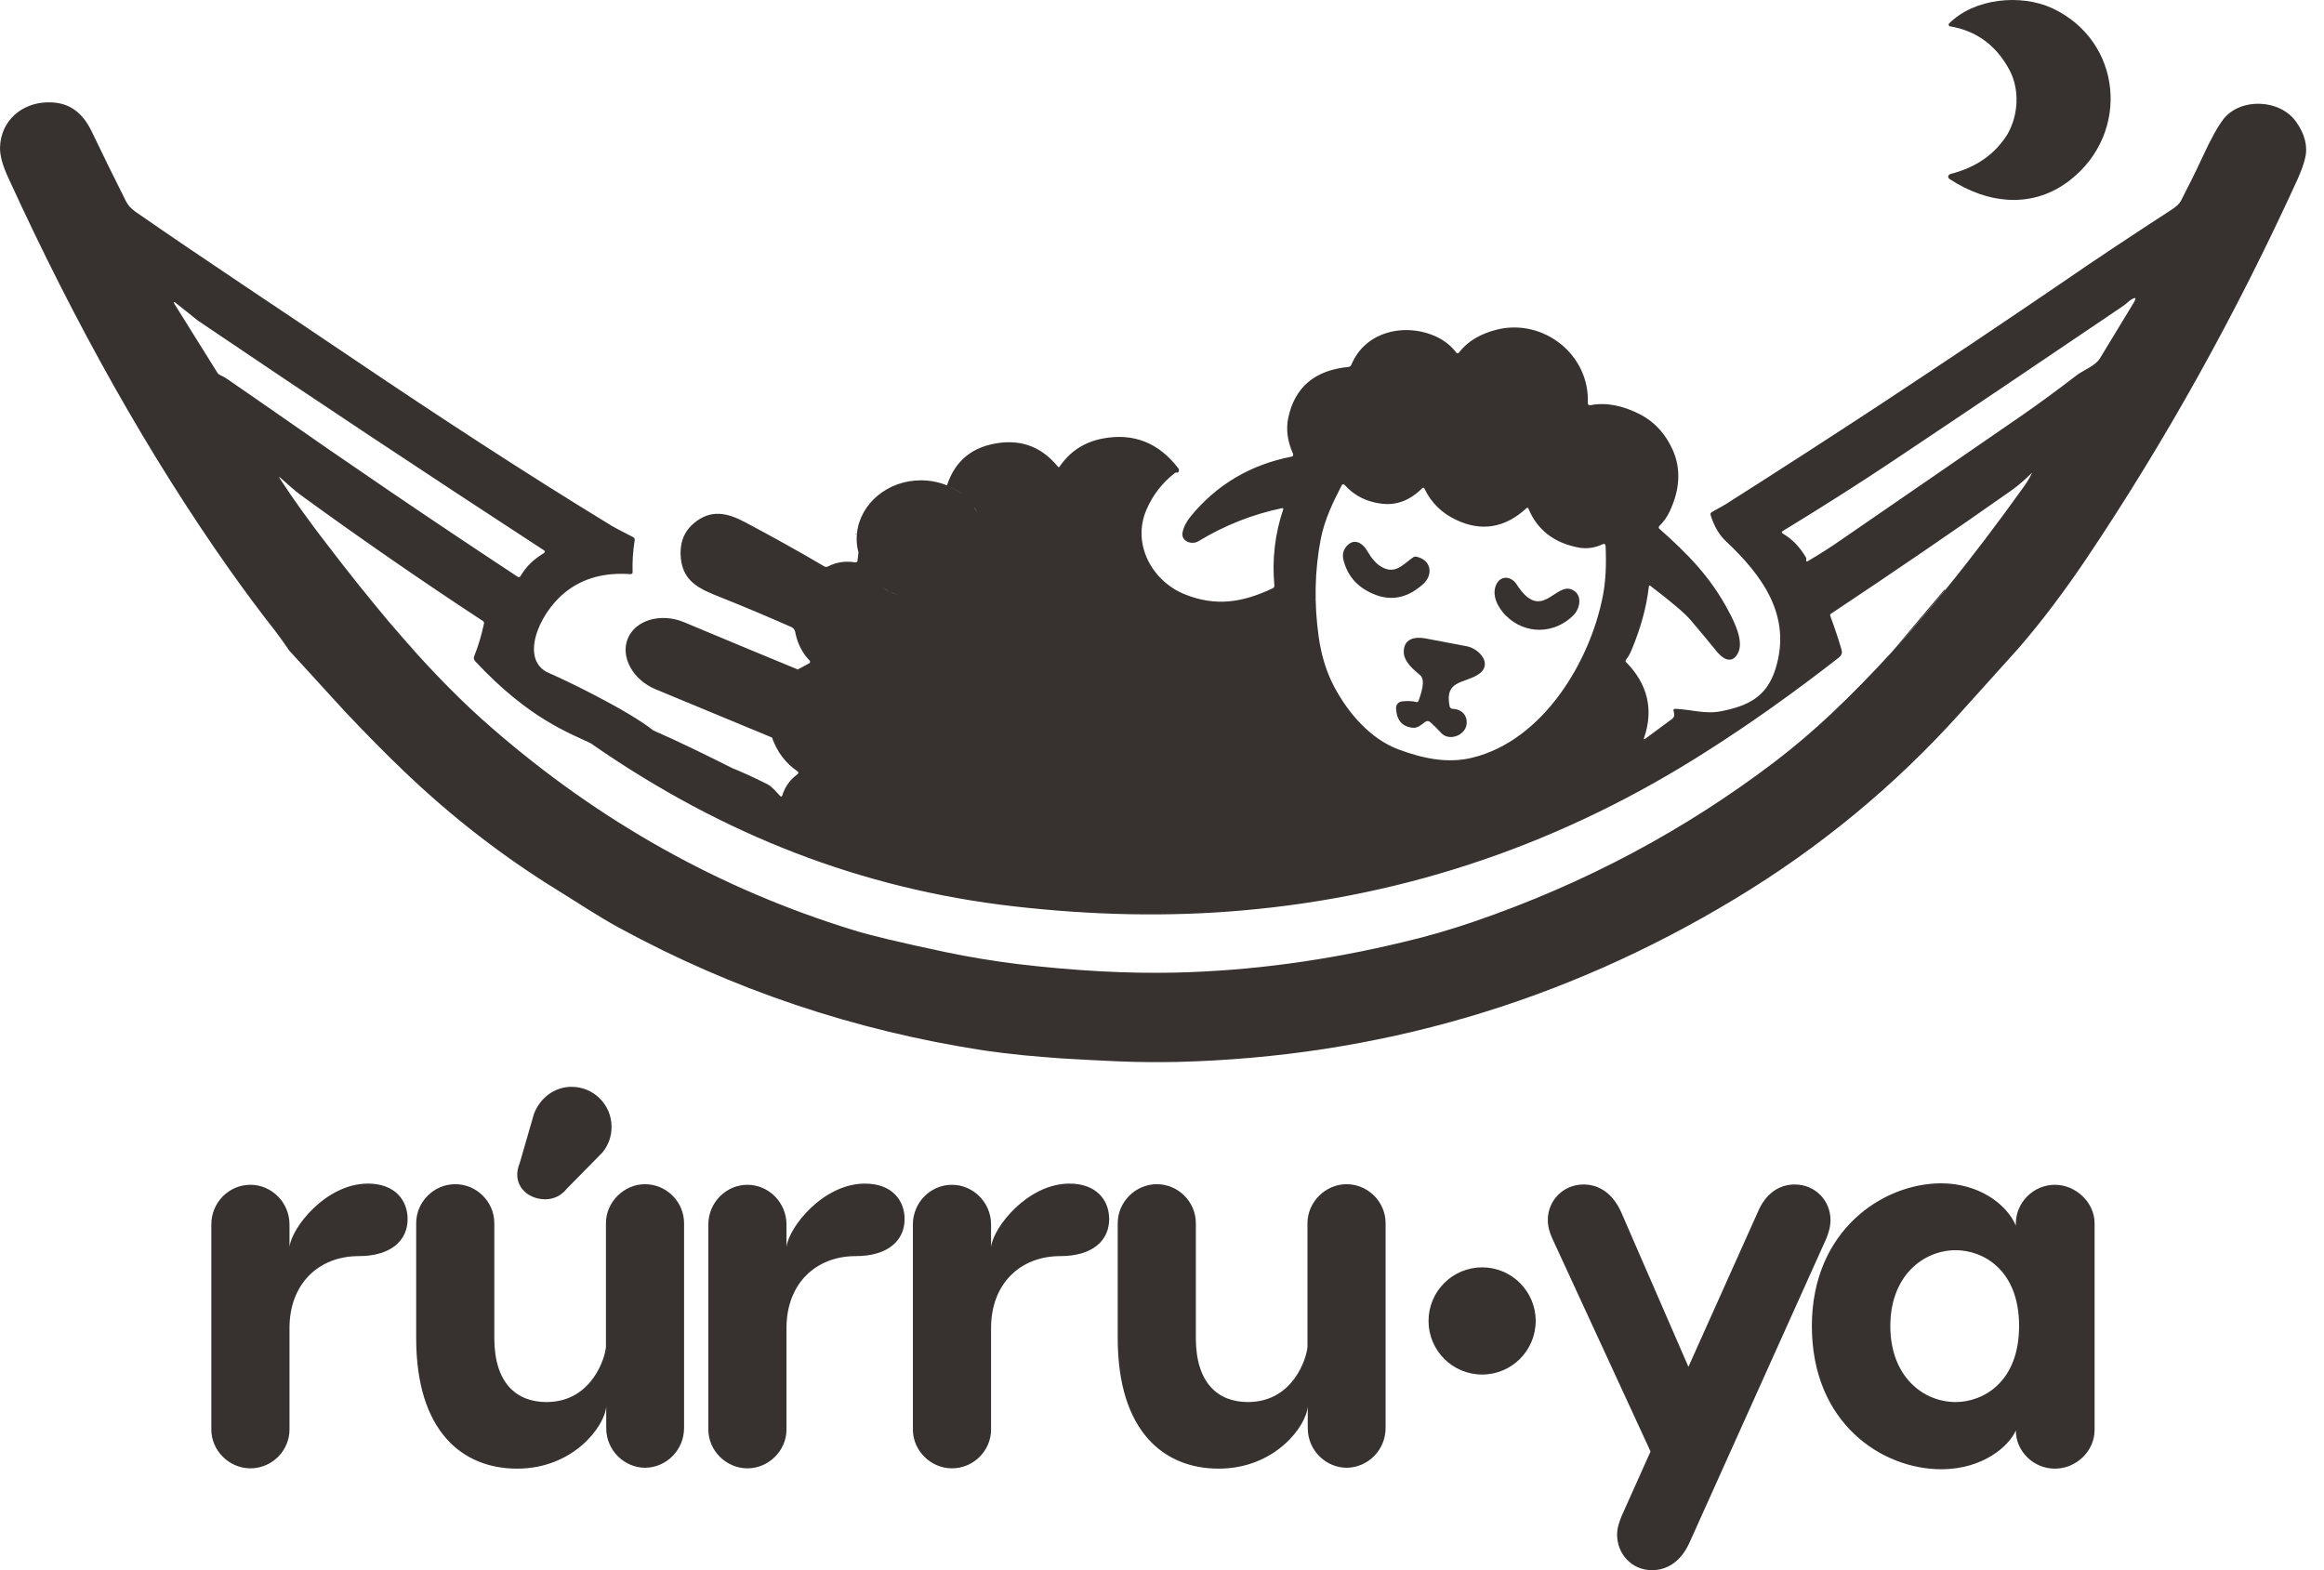
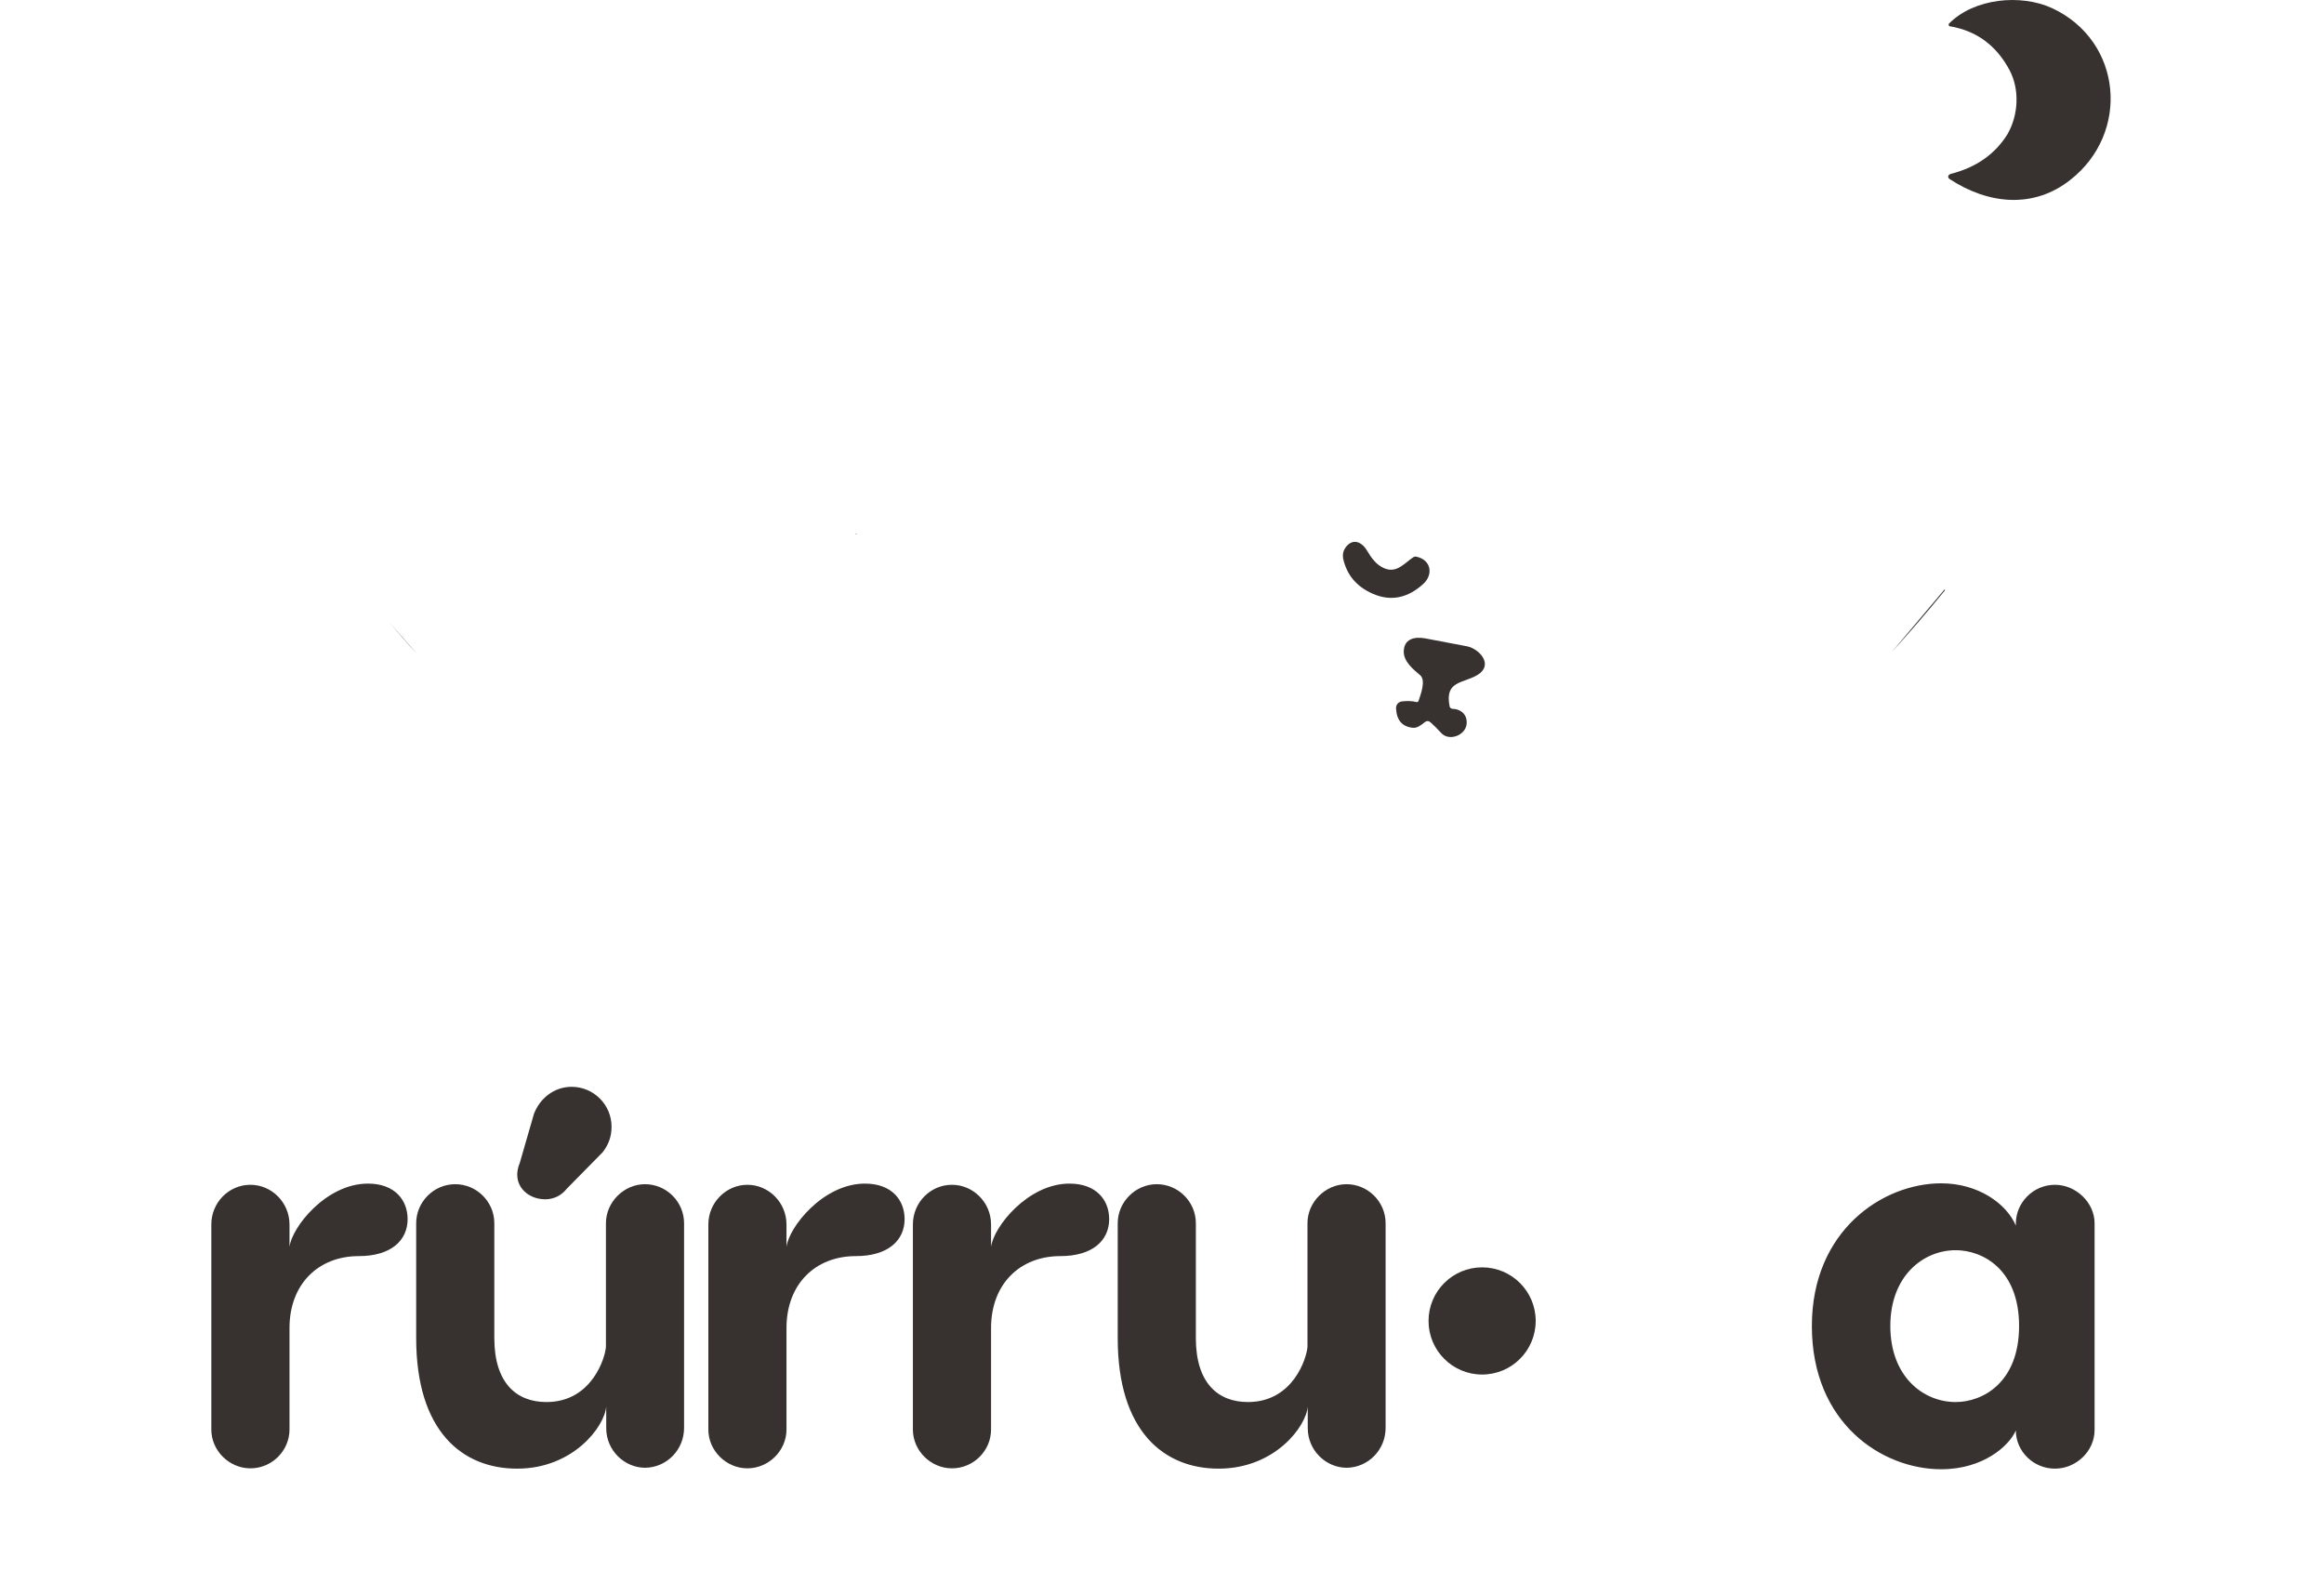
<svg xmlns="http://www.w3.org/2000/svg" fill="none" viewBox="0 0 74 50" height="50" width="74">
  <g id="Logo">
    <path fill="#373230" d="M27.241 17.011C27.251 17.011 27.261 17.021 27.27 17.021C27.27 17.011 27.27 17.001 27.27 16.992C27.261 16.992 27.251 17.001 27.241 17.011Z" id="Vector" />
    <g id="Group">
      <path fill="#373230" d="M43.708 18.905C44.283 19.16 44.83 19.047 45.329 18.585C45.64 18.293 45.574 17.831 45.103 17.727C45.065 17.718 45.028 17.727 44.999 17.746C44.717 17.935 44.471 18.265 44.076 18.095C43.831 17.991 43.67 17.774 43.538 17.548C43.388 17.284 43.095 17.105 42.85 17.426C42.775 17.529 42.747 17.642 42.765 17.774C42.879 18.302 43.19 18.679 43.708 18.905Z" id="Vector_2" />
-       <path fill="#373230" d="M50.099 19.594C50.315 19.377 50.4 18.943 50.07 18.783C49.523 18.51 49.09 19.858 48.289 18.604C48.129 18.359 47.799 18.302 47.648 18.604C47.478 18.953 47.704 19.358 47.949 19.603C48.562 20.216 49.495 20.197 50.099 19.594Z" id="Vector_3" />
      <path fill="#373230" d="M44.698 20.753C44.698 21.064 44.99 21.309 45.216 21.497C45.414 21.658 45.235 22.12 45.169 22.317C45.16 22.346 45.132 22.365 45.103 22.355C44.953 22.317 44.792 22.317 44.632 22.336C44.519 22.355 44.444 22.45 44.453 22.563C44.472 22.93 44.642 23.137 44.981 23.175C45.122 23.194 45.264 23.081 45.367 22.996C45.433 22.949 45.49 22.949 45.556 23.006C45.669 23.109 45.773 23.213 45.876 23.326C46.121 23.618 46.64 23.43 46.696 23.081C46.743 22.779 46.536 22.581 46.253 22.572C46.206 22.572 46.168 22.534 46.159 22.497C45.989 21.667 46.593 21.771 47.054 21.488C47.563 21.168 47.111 20.668 46.724 20.583C46.338 20.508 45.886 20.423 45.386 20.329C45.037 20.263 44.698 20.348 44.698 20.753Z" id="Vector_4" />
    </g>
    <path fill="#373230" d="M62.106 5.54C62.087 5.549 62.068 5.559 62.049 5.578C62.021 5.615 62.03 5.672 62.077 5.7C63.312 6.511 64.754 6.652 65.923 5.728C67.836 4.23 67.582 1.308 65.348 0.262C64.349 -0.2 62.86 -0.059 62.059 0.752C62.049 0.761 62.049 0.771 62.049 0.78C62.049 0.808 62.059 0.837 62.087 0.837C62.926 0.978 63.567 1.44 63.991 2.241C64.311 2.854 64.273 3.655 63.925 4.267C63.529 4.908 62.926 5.333 62.106 5.54Z" id="Vector_5" />
    <g id="Group_2">
      <path fill="#373230" d="M11.716 37.69C10.387 37.69 9.293 39.075 9.218 39.707V38.991C9.218 38.293 8.652 37.728 7.974 37.728C7.286 37.728 6.729 38.293 6.729 38.991V45.523C6.729 46.192 7.295 46.757 7.974 46.757C8.662 46.757 9.218 46.192 9.218 45.523V42.29C9.218 40.885 10.142 39.999 11.423 39.999C12.451 39.999 12.979 39.5 12.979 38.821C12.979 38.218 12.573 37.69 11.716 37.69Z" id="Vector_6" />
      <path fill="#373230" d="M21.782 45.466V38.953C21.782 38.265 21.216 37.709 20.538 37.709C19.869 37.709 19.294 38.275 19.294 38.953V42.884C19.275 43.223 18.851 44.646 17.399 44.646C16.438 44.646 15.74 44.033 15.74 42.61V38.953C15.74 38.265 15.175 37.709 14.496 37.709C13.808 37.709 13.252 38.275 13.252 38.953V42.61C13.252 45.579 14.722 46.767 16.466 46.767C18.257 46.767 19.256 45.419 19.303 44.788V45.476C19.303 46.192 19.887 46.739 20.547 46.739C21.216 46.729 21.782 46.182 21.782 45.466Z" id="Vector_7" />
      <path fill="#373230" d="M27.541 37.69C26.212 37.69 25.118 39.075 25.043 39.707V38.991C25.043 38.293 24.477 37.728 23.799 37.728C23.12 37.728 22.555 38.293 22.555 38.991V45.523C22.555 46.192 23.12 46.757 23.799 46.757C24.477 46.757 25.043 46.192 25.043 45.523V42.29C25.043 40.885 25.967 39.999 27.249 39.999C28.276 39.999 28.804 39.5 28.804 38.821C28.804 38.218 28.398 37.69 27.541 37.69Z" id="Vector_8" />
      <path fill="#373230" d="M34.054 37.69C32.725 37.69 31.632 39.075 31.557 39.707V38.991C31.557 38.293 30.991 37.728 30.312 37.728C29.625 37.728 29.068 38.293 29.068 38.991V45.523C29.068 46.192 29.634 46.757 30.312 46.757C31.001 46.757 31.557 46.192 31.557 45.523V42.29C31.557 40.885 32.48 39.999 33.762 39.999C34.79 39.999 35.318 39.5 35.318 38.821C35.318 38.218 34.912 37.69 34.054 37.69Z" id="Vector_9" />
      <path fill="#373230" d="M44.12 45.466V38.953C44.12 38.265 43.554 37.709 42.876 37.709C42.206 37.709 41.632 38.275 41.632 38.953V42.884C41.613 43.223 41.189 44.646 39.737 44.646C38.776 44.646 38.078 44.033 38.078 42.61V38.953C38.078 38.265 37.513 37.709 36.834 37.709C36.155 37.709 35.59 38.275 35.59 38.953V42.61C35.59 45.579 37.06 46.767 38.804 46.767C40.595 46.767 41.594 45.419 41.641 44.788V45.476C41.641 46.192 42.225 46.739 42.885 46.739C43.554 46.729 44.12 46.182 44.12 45.466Z" id="Vector_10" />
-       <path fill="#373230" d="M58.286 38.849C58.286 38.237 57.806 37.718 57.146 37.718C56.665 37.718 56.222 37.992 55.968 38.604L53.762 43.524L51.623 38.604C51.349 37.992 50.906 37.718 50.426 37.718C49.775 37.718 49.285 38.227 49.285 38.849C49.285 39.075 49.351 39.264 49.426 39.434L52.556 46.22L51.632 48.284C51.566 48.454 51.491 48.642 51.491 48.869C51.491 49.481 51.953 50 52.603 50C53.084 50 53.527 49.726 53.8 49.114L58.155 39.434C58.221 39.264 58.286 39.075 58.286 38.849Z" id="Vector_11" />
      <path fill="#373230" d="M65.432 37.728C64.744 37.728 64.188 38.293 64.188 38.962V39.029C63.895 38.331 62.99 37.681 61.812 37.681C59.946 37.681 57.693 39.189 57.693 42.224C57.693 45.334 59.937 46.786 61.812 46.786C63.16 46.786 63.98 46.032 64.188 45.551C64.188 46.22 64.753 46.767 65.432 46.767C66.101 46.767 66.695 46.22 66.695 45.532V38.953C66.695 38.293 66.101 37.728 65.432 37.728ZM62.274 44.646C61.228 44.646 60.191 43.826 60.191 42.224C60.191 40.631 61.237 39.811 62.274 39.811C63.132 39.811 64.291 40.423 64.291 42.224C64.291 44.033 63.123 44.646 62.274 44.646Z" id="Vector_12" />
      <path fill="#373230" d="M47.193 43.77C48.136 43.77 48.899 43.006 48.899 42.063C48.899 41.121 48.136 40.357 47.193 40.357C46.251 40.357 45.487 41.121 45.487 42.063C45.487 43.006 46.251 43.77 47.193 43.77Z" id="Vector_13" />
      <path fill="#373230" d="M18.05 37.85L19.19 36.691C19.388 36.437 19.473 36.172 19.473 35.88C19.473 35.173 18.898 34.608 18.201 34.608C17.644 34.608 17.192 34.975 17.003 35.466L16.551 37.03C16.268 37.7 16.768 38.19 17.362 38.19C17.635 38.19 17.88 38.067 18.05 37.85Z" id="Vector_14" />
    </g>
    <path fill="#373230" d="M12.376 19.791C12.678 20.149 12.979 20.498 13.29 20.837L12.376 19.791Z" id="Vector_15" />
-     <path fill="#373230" d="M73.114 3.881C72.605 3.155 71.342 3.099 70.796 3.796C70.626 4.013 70.4 4.418 70.126 5.012C69.919 5.465 69.683 5.926 69.438 6.407C69.391 6.492 69.297 6.577 69.156 6.671C68.025 7.406 66.79 8.217 65.48 9.122C63.887 10.206 62.039 11.45 59.938 12.835C58.373 13.863 56.714 14.937 54.961 16.049C54.81 16.144 54.65 16.219 54.499 16.313C54.471 16.332 54.452 16.37 54.471 16.408C54.584 16.766 54.744 17.039 54.951 17.228C56.12 18.33 57.063 19.612 56.535 21.299C56.252 22.204 55.649 22.478 54.81 22.647C54.301 22.751 53.849 22.591 53.349 22.572C53.292 22.572 53.274 22.591 53.292 22.647C53.302 22.685 53.311 22.732 53.311 22.779C53.311 22.817 53.283 22.855 53.255 22.883L52.388 23.524C52.35 23.552 52.331 23.543 52.35 23.496C52.661 22.591 52.463 21.78 51.775 21.083C51.756 21.064 51.756 21.026 51.775 21.007C51.841 20.922 51.898 20.828 51.945 20.715C52.237 20.018 52.425 19.348 52.501 18.689C52.501 18.641 52.529 18.632 52.557 18.66C53.236 19.179 53.66 19.537 53.839 19.754C54.112 20.074 54.395 20.413 54.678 20.762C54.867 20.988 55.14 21.149 55.328 20.819C55.545 20.451 55.234 19.82 55.046 19.471C54.48 18.387 53.736 17.633 52.831 16.832C52.812 16.813 52.812 16.775 52.831 16.756C52.972 16.615 53.085 16.464 53.17 16.276C53.49 15.588 53.528 14.947 53.274 14.353C53.047 13.834 52.708 13.457 52.256 13.212C51.681 12.911 51.144 12.807 50.653 12.901C50.587 12.911 50.559 12.892 50.559 12.826C50.616 11.29 49.155 10.149 47.694 10.488C47.147 10.62 46.732 10.865 46.45 11.233L46.44 11.242C46.421 11.261 46.393 11.252 46.374 11.233C46.223 11.035 46.025 10.865 45.78 10.743C44.8 10.262 43.481 10.517 43.028 11.619C43.009 11.657 42.972 11.685 42.934 11.685C41.869 11.789 41.228 12.326 41.02 13.307C40.945 13.665 40.992 14.042 41.171 14.447C41.19 14.494 41.171 14.532 41.124 14.541C39.824 14.796 38.749 15.427 37.919 16.436C37.788 16.596 37.693 16.766 37.656 16.945C37.59 17.237 37.948 17.36 38.155 17.237C38.994 16.728 39.88 16.379 40.823 16.181C40.832 16.181 40.832 16.181 40.841 16.181C40.86 16.191 40.87 16.2 40.86 16.219C40.596 17.001 40.502 17.812 40.578 18.641C40.578 18.689 40.568 18.717 40.521 18.736C39.578 19.179 38.73 19.329 37.722 18.924C36.675 18.5 36.034 17.312 36.506 16.229C36.704 15.767 37.005 15.38 37.401 15.069C37.42 15.05 37.448 15.041 37.477 15.05C37.505 15.05 37.524 15.041 37.533 15.013C37.542 14.984 37.542 14.947 37.524 14.918C36.892 14.089 36.081 13.778 35.101 13.966C34.526 14.079 34.074 14.372 33.744 14.852C33.725 14.881 33.697 14.89 33.678 14.852C33.197 14.268 32.594 14.014 31.859 14.098C30.982 14.202 30.417 14.654 30.153 15.456C30.332 15.531 30.502 15.625 30.643 15.738C30.492 15.625 30.332 15.531 30.153 15.456C29.898 15.352 29.616 15.295 29.323 15.295C28.268 15.295 27.391 16.031 27.288 16.973C27.288 16.983 27.288 16.992 27.288 17.001C27.278 17.058 27.278 17.114 27.278 17.171C27.278 17.312 27.297 17.454 27.335 17.586L27.306 17.84C27.306 17.887 27.278 17.916 27.222 17.906C26.92 17.859 26.637 17.897 26.364 18.038C26.326 18.057 26.288 18.057 26.251 18.038C25.355 17.51 24.516 17.049 23.734 16.634C23.15 16.323 22.631 16.21 22.094 16.662C21.811 16.898 21.67 17.209 21.67 17.605C21.679 18.509 22.245 18.745 22.989 19.037C23.744 19.339 24.479 19.65 25.204 19.97C25.261 19.999 25.299 20.046 25.318 20.112C25.384 20.47 25.534 20.781 25.779 21.035L25.789 21.045C25.798 21.073 25.798 21.102 25.77 21.12L25.402 21.318C24.526 20.96 22.924 20.291 21.774 19.81C21.038 19.509 20.237 19.744 19.992 20.329C19.747 20.922 20.152 21.648 20.878 21.95L24.582 23.486C24.743 23.939 25.007 24.297 25.393 24.561C25.431 24.589 25.431 24.627 25.393 24.655C25.157 24.825 24.997 25.051 24.912 25.324C24.893 25.371 24.875 25.381 24.837 25.343C24.705 25.211 24.611 25.07 24.441 24.975C24.064 24.787 23.687 24.608 23.31 24.457C22.622 24.108 21.566 23.59 20.803 23.26C19.973 22.6 17.928 21.62 17.476 21.431C16.543 21.026 17.136 19.565 17.975 18.877C18.578 18.387 19.285 18.227 20.077 18.283C20.115 18.283 20.152 18.255 20.143 18.217C20.134 17.887 20.152 17.548 20.209 17.209C20.218 17.171 20.2 17.124 20.162 17.105C19.936 16.983 19.709 16.879 19.483 16.747C16.712 15.06 13.866 13.194 11.311 11.469C8.983 9.895 6.589 8.321 4.318 6.746C4.186 6.652 4.082 6.549 4.016 6.417C3.62 5.634 3.262 4.899 2.932 4.211C2.64 3.598 2.216 3.24 1.509 3.259C0.679 3.278 0.029 3.853 0.001 4.682C-0.009 4.927 0.076 5.257 0.265 5.663C2.423 10.385 4.77 14.541 7.305 18.133C7.786 18.811 8.267 19.462 8.757 20.084C8.917 20.291 9.068 20.508 9.209 20.715L11 22.675C11.688 23.401 12.31 24.033 12.885 24.579C14.393 26.022 16.024 27.285 17.787 28.369C18.428 28.764 19.059 29.189 19.719 29.547C23.338 31.517 27.212 32.817 31.322 33.449C31.699 33.505 32.113 33.553 32.556 33.6C32.971 33.637 33.376 33.675 33.791 33.703C34.385 33.741 34.998 33.769 35.629 33.798C36.279 33.826 36.892 33.826 37.477 33.816C43.848 33.656 49.767 31.931 55.244 28.623C57.949 26.992 60.343 25.013 62.426 22.694L64.292 20.621C64.999 19.801 65.715 18.858 66.432 17.793C68.958 14.032 71.201 9.998 73.162 5.7C73.265 5.465 73.35 5.248 73.397 5.04C73.491 4.682 73.397 4.277 73.114 3.881ZM42.057 17.152C42.18 16.54 42.444 15.993 42.727 15.446C42.727 15.437 42.736 15.437 42.736 15.437C42.755 15.418 42.792 15.418 42.811 15.437C43.122 15.786 43.518 15.983 43.999 16.04C44.47 16.096 44.894 15.936 45.281 15.55C45.309 15.522 45.337 15.522 45.356 15.559C45.573 16.012 45.912 16.342 46.374 16.558C47.175 16.935 47.92 16.813 48.608 16.181L48.617 16.172C48.636 16.163 48.655 16.172 48.665 16.191C48.947 16.869 49.475 17.284 50.258 17.435C50.512 17.482 50.767 17.454 51.03 17.331C51.087 17.303 51.115 17.322 51.125 17.388C51.153 18 51.125 18.528 51.04 18.962C50.635 21.073 49.126 23.58 46.883 24.127C46.082 24.325 45.29 24.146 44.527 23.863C43.631 23.524 42.943 22.723 42.491 21.884C42.246 21.422 42.076 20.894 41.991 20.291C41.84 19.226 41.859 18.18 42.057 17.152ZM31.114 16.313C31.086 16.257 31.048 16.21 31.011 16.153C31.058 16.2 31.086 16.257 31.114 16.313ZM28.305 18.83C28.409 18.877 28.513 18.924 28.616 18.962C28.72 19 28.833 19.028 28.956 19.047C28.843 19.028 28.73 19 28.616 18.962C28.503 18.924 28.4 18.877 28.305 18.83C28.202 18.783 28.117 18.717 28.023 18.651C28.108 18.717 28.202 18.773 28.305 18.83ZM8.521 12.958C8.078 12.647 7.645 12.355 7.239 12.072C7.174 12.025 7.089 11.978 7.004 11.94C6.966 11.921 6.938 11.902 6.919 11.864L5.543 9.659C5.524 9.631 5.533 9.621 5.562 9.621C5.571 9.621 6.212 10.14 6.297 10.206C9.945 12.675 13.611 15.107 17.315 17.52C17.363 17.548 17.363 17.586 17.315 17.614C16.995 17.812 16.769 18.019 16.571 18.349C16.552 18.378 16.514 18.387 16.486 18.368C13.724 16.549 11.066 14.739 8.521 12.958ZM64.678 15.107C64.603 15.258 64.518 15.399 64.424 15.522C63.642 16.615 62.812 17.718 61.936 18.792C61.389 19.462 60.824 20.121 60.239 20.762C59.608 21.45 58.967 22.11 58.297 22.741C57.722 23.279 57.138 23.778 56.535 24.24C53.651 26.436 50.455 28.142 46.93 29.349C46.214 29.594 45.479 29.811 44.715 29.99C42.227 30.593 39.814 30.913 37.458 30.97C35.893 31.008 34.206 30.913 32.387 30.697C31.633 30.602 30.879 30.48 30.115 30.32C28.683 30.018 27.693 29.782 27.156 29.613C22.933 28.312 19.097 26.172 15.656 23.175C14.818 22.449 14.045 21.667 13.291 20.838C12.98 20.498 12.678 20.149 12.376 19.791C11.736 19.028 11.095 18.227 10.454 17.388C9.869 16.634 9.36 15.927 8.917 15.248C8.87 15.182 8.88 15.173 8.946 15.229C9.162 15.418 9.37 15.616 9.605 15.786C11.537 17.19 13.46 18.519 15.374 19.773C15.402 19.791 15.421 19.82 15.411 19.857C15.336 20.215 15.232 20.564 15.1 20.894C15.072 20.951 15.091 21.017 15.138 21.064C16.863 22.911 18.154 23.345 18.823 23.675C18.852 23.694 18.871 23.712 18.899 23.731C23.046 26.597 27.438 28.303 32.264 28.859C34.809 29.151 37.241 29.198 39.569 28.991C44.857 28.529 49.786 26.842 54.367 23.91C55.715 23.053 57.082 22.082 58.477 20.998C58.59 20.913 58.684 20.847 58.637 20.687C58.533 20.329 58.411 19.97 58.279 19.612C58.269 19.584 58.279 19.556 58.297 19.546C60.267 18.236 62.2 16.917 64.075 15.597C64.283 15.446 64.471 15.277 64.66 15.097C64.697 15.041 64.707 15.05 64.678 15.107ZM67.912 9.687C67.553 10.281 67.205 10.856 66.865 11.412C66.714 11.657 66.328 11.789 66.111 11.959C65.536 12.402 64.961 12.826 64.377 13.231C62.445 14.56 60.522 15.889 58.599 17.209C58.288 17.425 57.949 17.642 57.581 17.859C57.525 17.897 57.496 17.878 57.515 17.812C57.515 17.803 57.515 17.793 57.515 17.774C57.515 17.765 57.515 17.765 57.506 17.755C57.317 17.425 57.072 17.171 56.77 16.992C56.723 16.964 56.723 16.935 56.77 16.907C58.099 16.096 59.221 15.38 60.154 14.758C62.624 13.109 65.084 11.45 67.534 9.791C67.629 9.725 67.723 9.659 67.798 9.584C68.015 9.433 68.053 9.461 67.912 9.687Z" id="Vector_16" />
    <path fill="#373230" d="M60.238 20.762C60.823 20.121 61.388 19.462 61.935 18.792L61.916 18.773L60.238 20.762Z" id="Vector_17" />
  </g>
</svg>